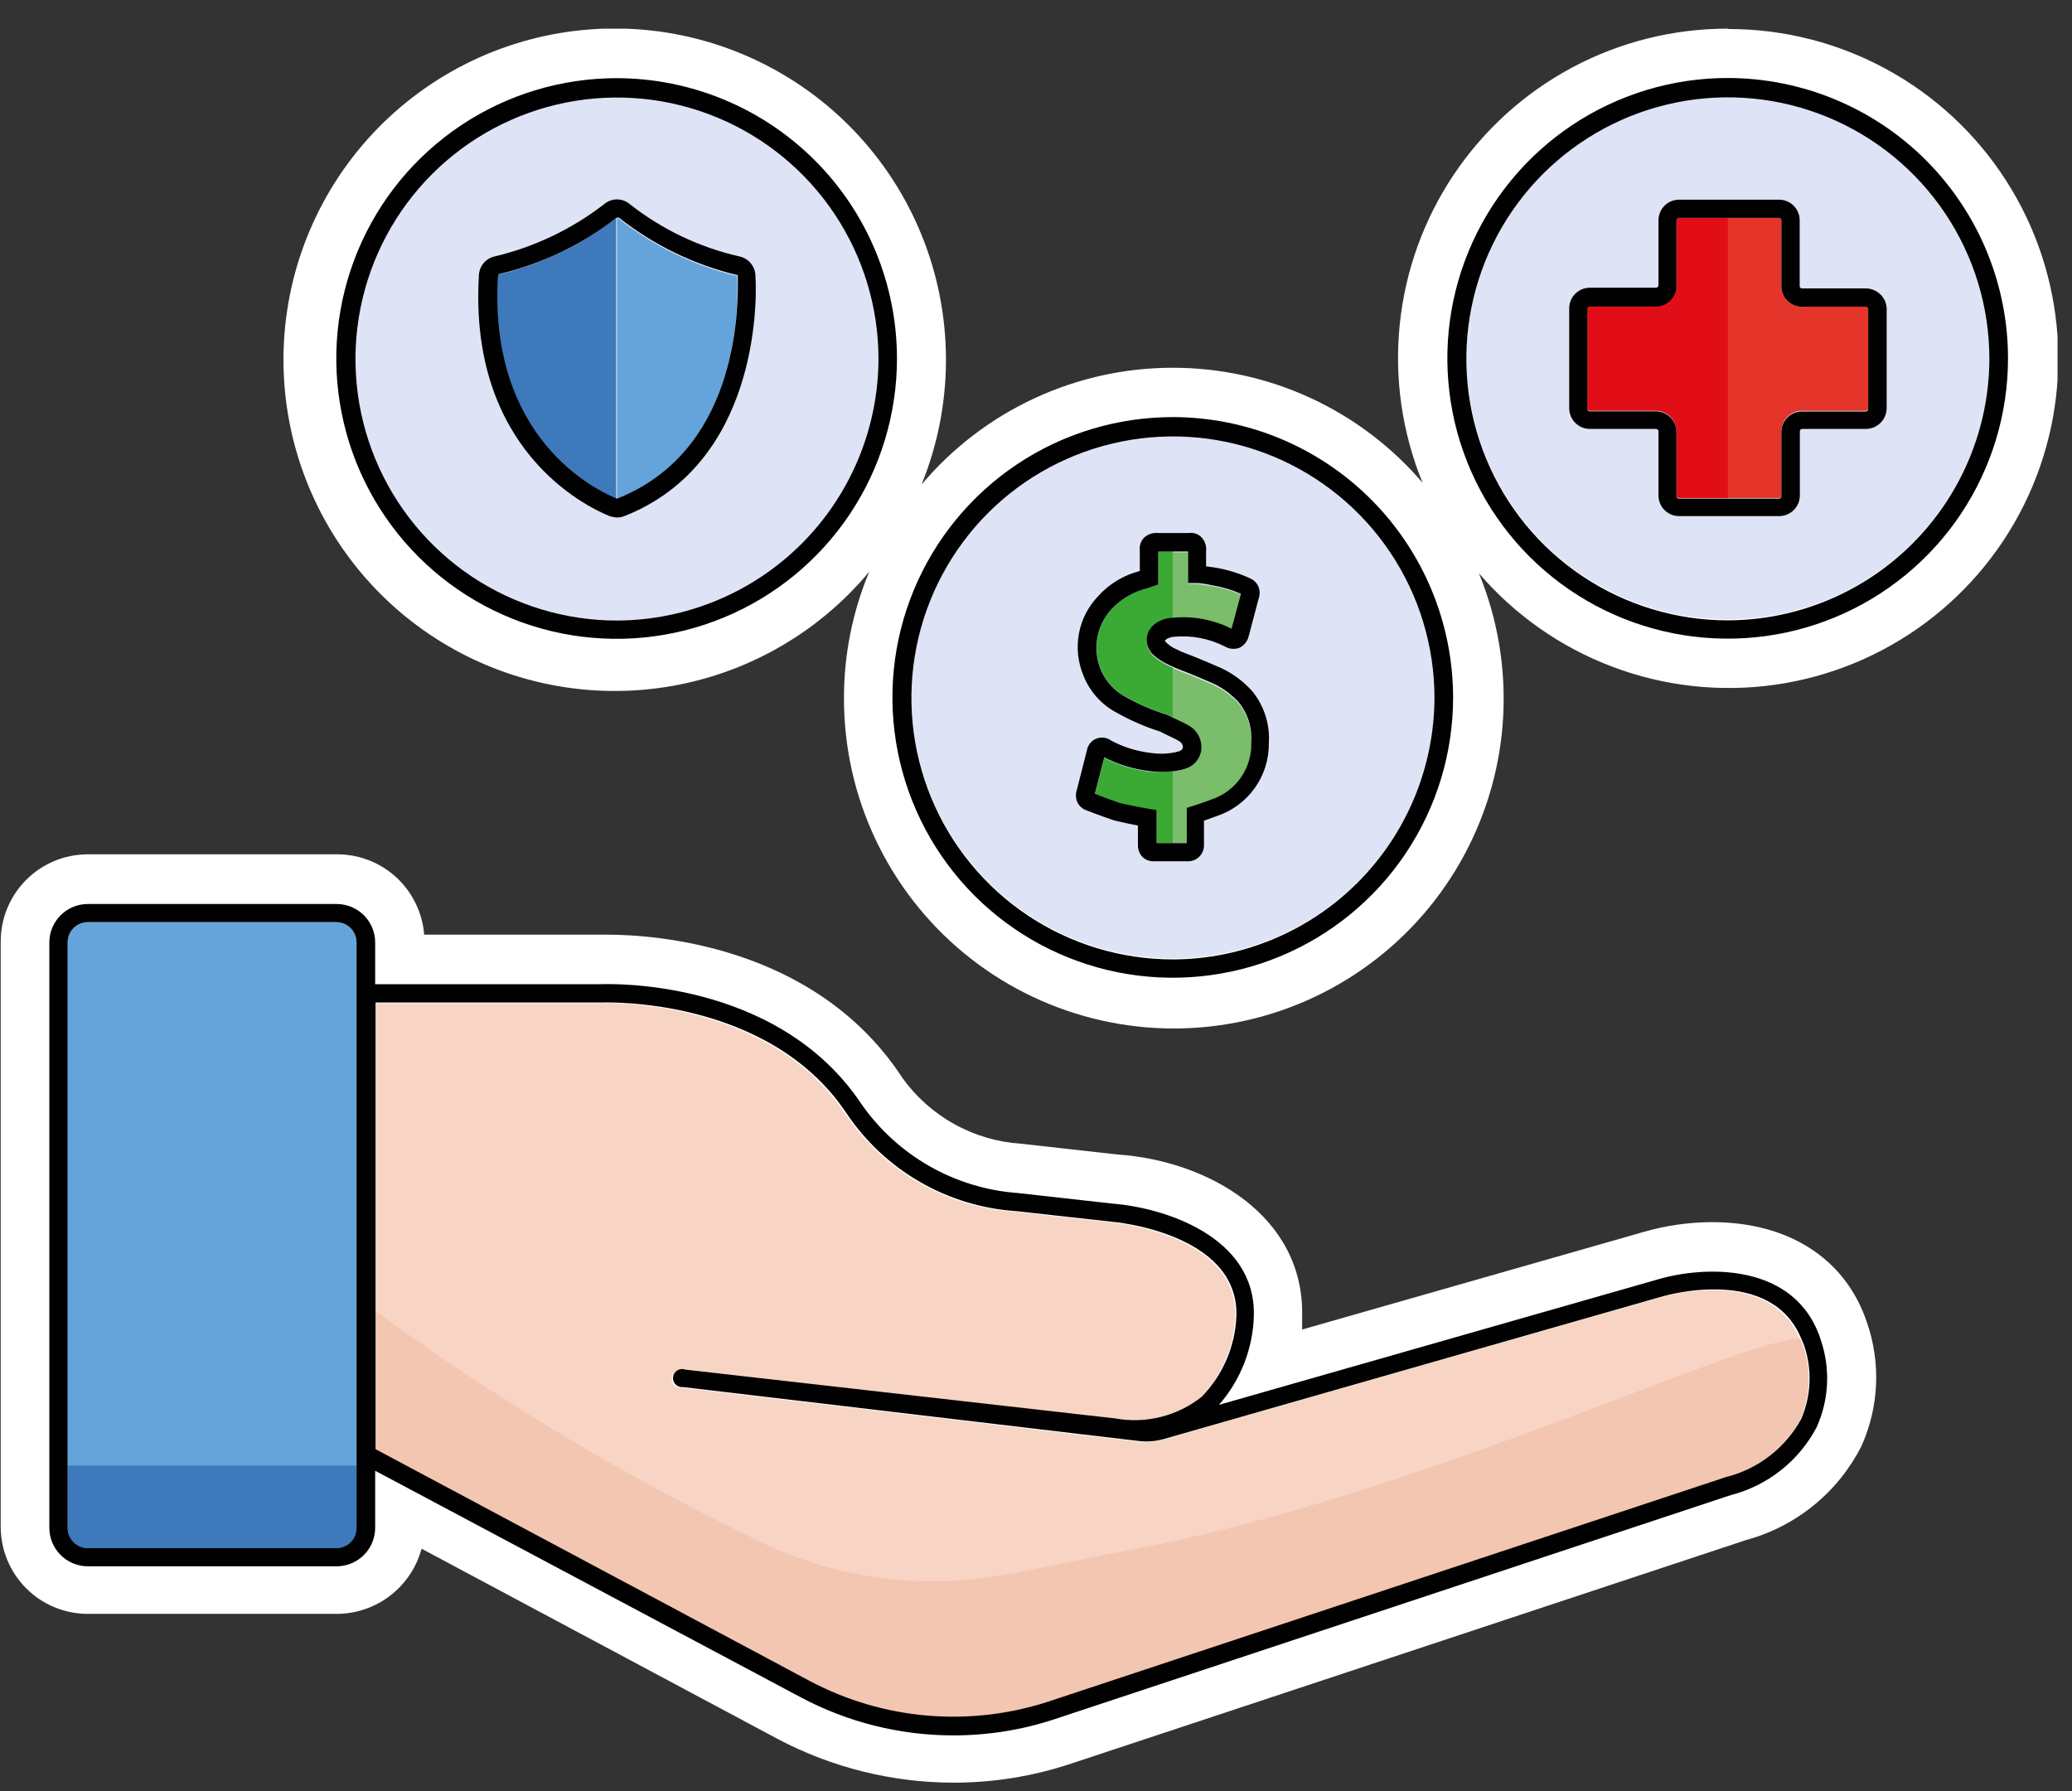
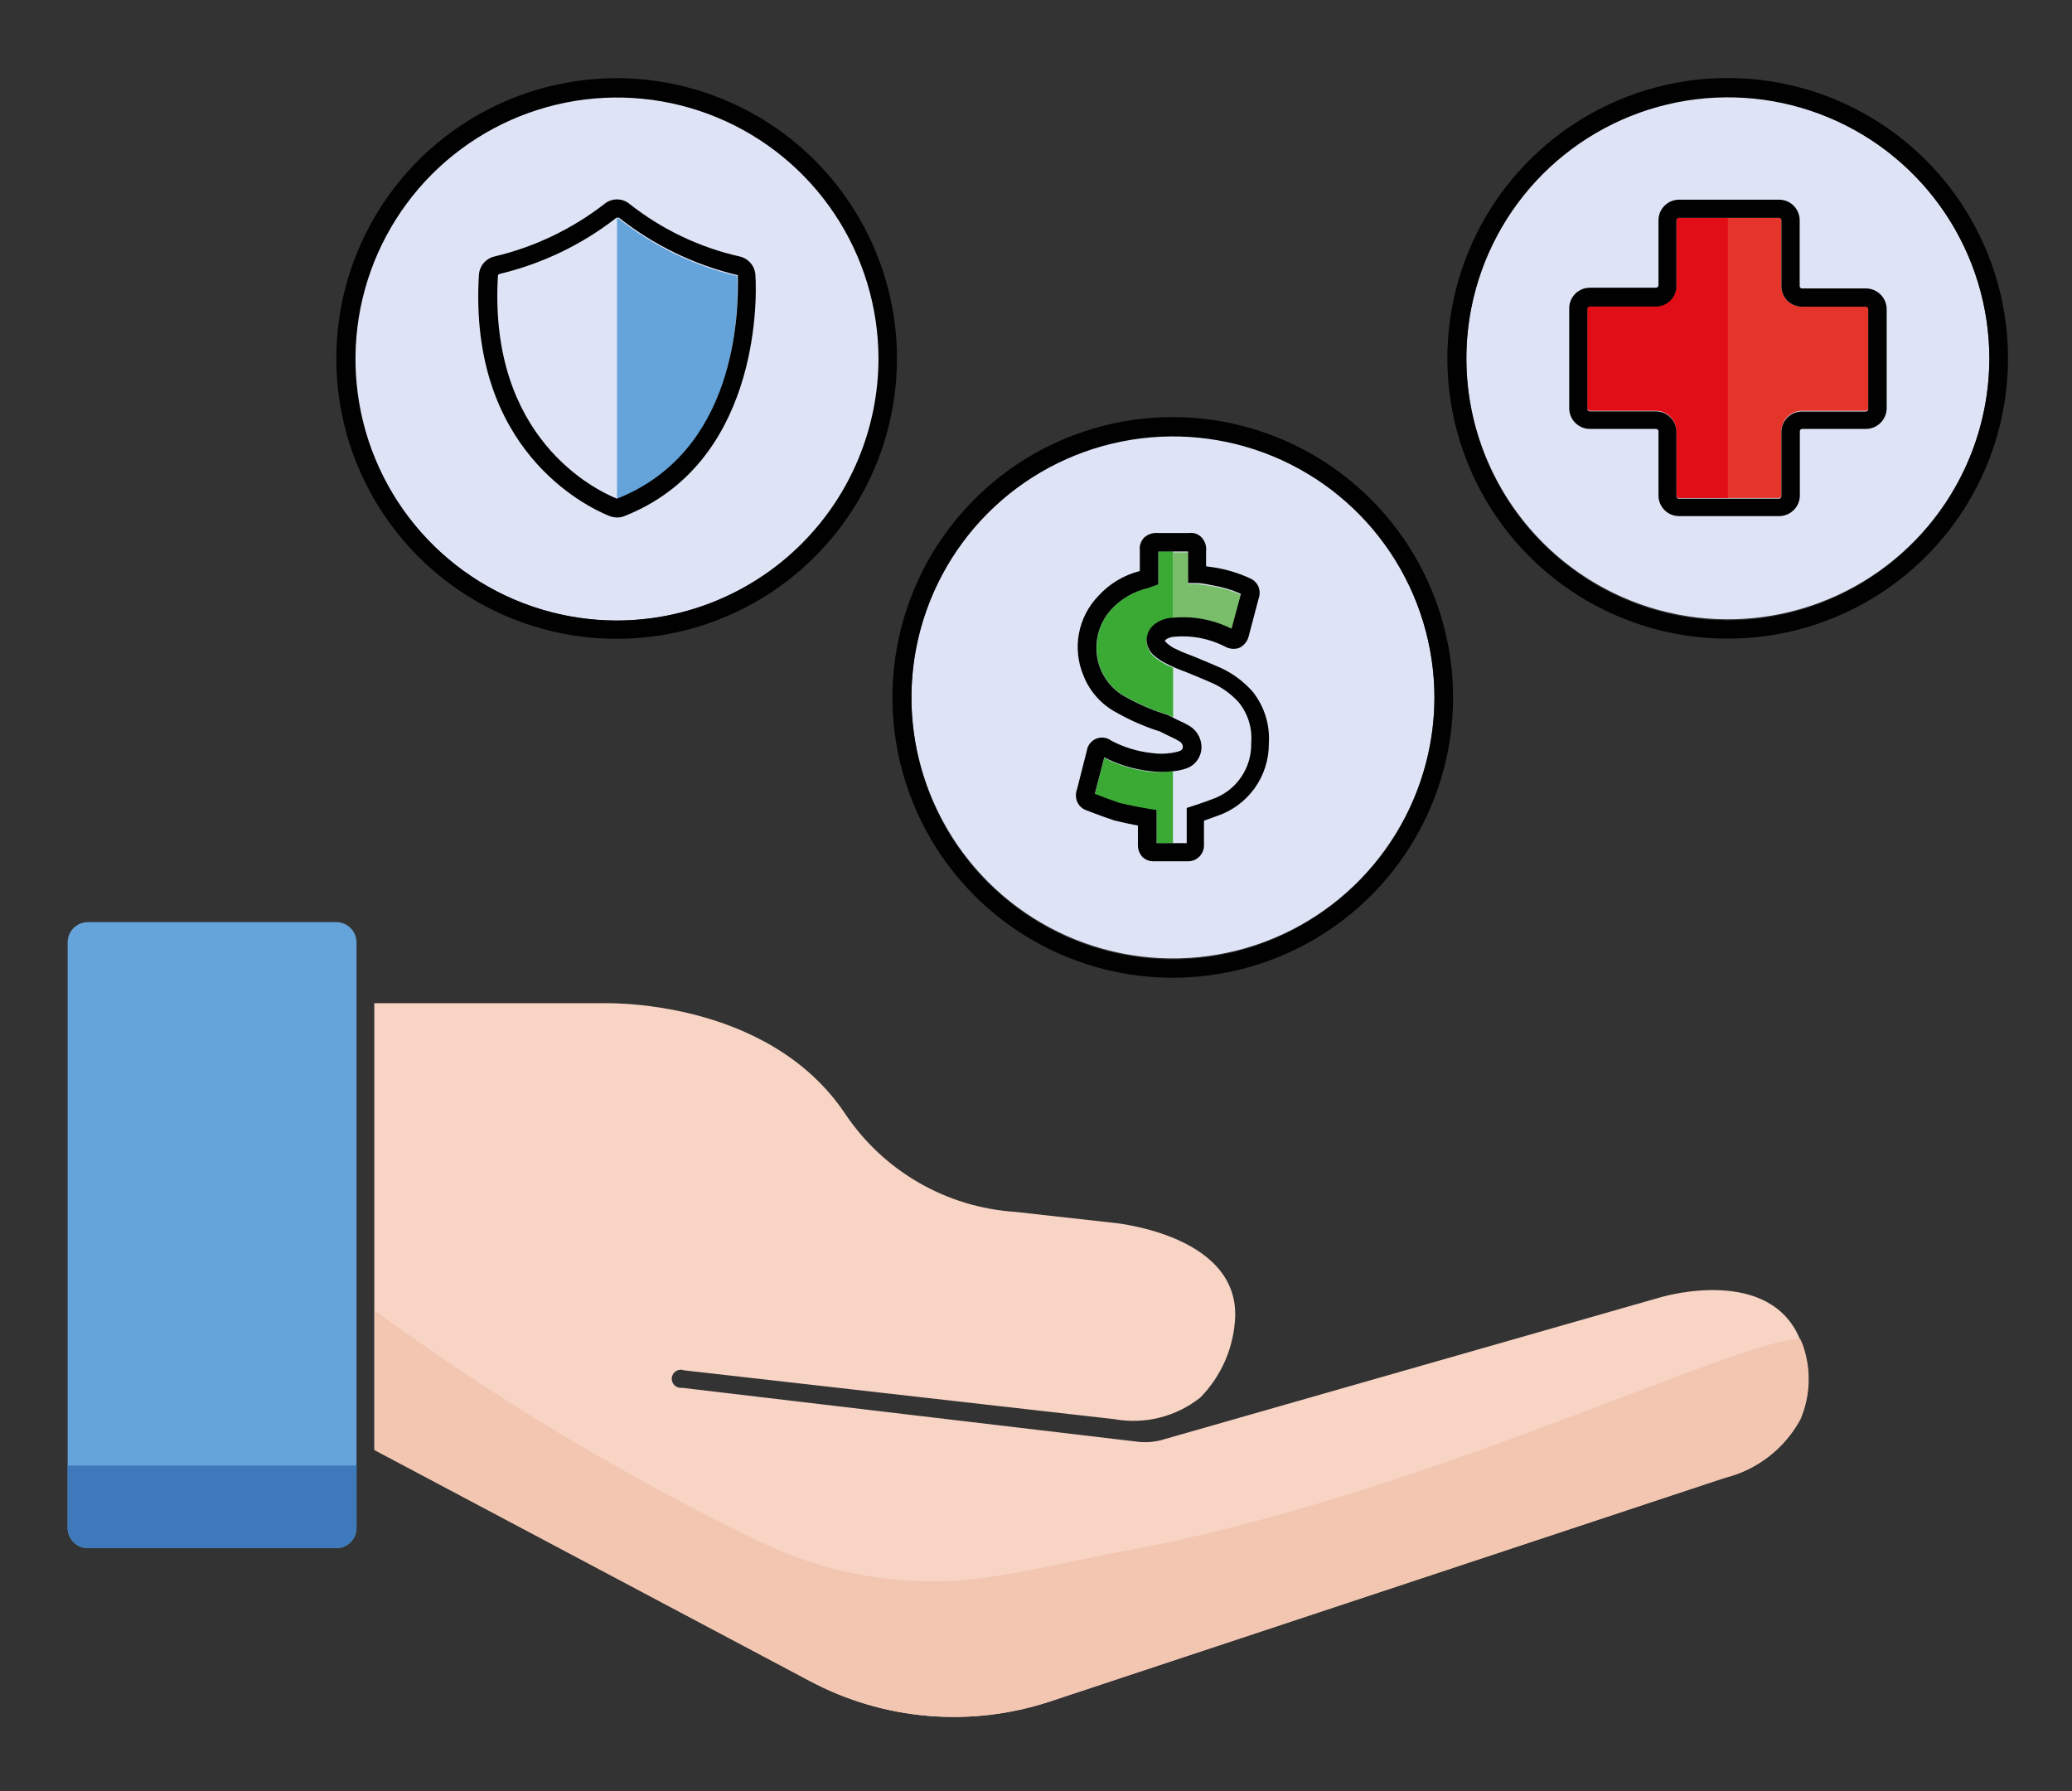
<svg xmlns="http://www.w3.org/2000/svg" width="59" height="51" viewBox="0 0 59 51" fill="none">
  <rect x="0" y="0" width="59" height="51" fill="#333333" stroke="none" />
  <g clip-path="url(#clip0_86_408)">
-     <path d="M49.201 0.816C47.66 0.814 46.143 1.191 44.783 1.914C43.423 2.637 42.263 3.684 41.403 4.963C40.544 6.241 40.013 7.711 39.857 9.243C39.701 10.776 39.925 12.323 40.508 13.748C39.626 12.716 38.53 11.889 37.297 11.323C36.063 10.757 34.721 10.467 33.363 10.472C32.006 10.476 30.666 10.776 29.436 11.351C28.206 11.925 27.116 12.76 26.241 13.798C27.136 11.597 27.168 9.14 26.33 6.916C25.492 4.693 23.846 2.868 21.72 1.806C19.595 0.744 17.147 0.523 14.866 1.188C12.585 1.853 10.639 3.354 9.416 5.391C8.194 7.428 7.785 9.852 8.272 12.177C8.76 14.503 10.106 16.559 12.043 17.934C13.981 19.31 16.366 19.904 18.722 19.597C21.078 19.29 23.231 18.106 24.752 16.28C24.276 17.417 24.032 18.637 24.032 19.869C24.028 21.258 24.332 22.63 24.923 23.887C25.513 25.144 26.375 26.255 27.446 27.139C28.517 28.023 29.771 28.658 31.117 28.999C32.463 29.34 33.868 29.379 35.231 29.111C36.594 28.844 37.881 28.278 38.998 27.454C40.116 26.63 41.037 25.568 41.695 24.345C42.353 23.122 42.732 21.769 42.804 20.382C42.876 18.995 42.64 17.609 42.112 16.325C43.137 17.517 44.446 18.433 45.918 18.988C47.389 19.543 48.977 19.719 50.535 19.5C52.092 19.28 53.57 18.673 54.831 17.733C56.093 16.794 57.098 15.552 57.754 14.123C58.41 12.693 58.696 11.121 58.586 9.552C58.476 7.983 57.974 6.467 57.124 5.143C56.275 3.819 55.107 2.73 53.727 1.976C52.346 1.221 50.798 0.826 49.225 0.826L49.201 0.816Z" fill="white" />
-     <path d="M48.749 34.801C48.085 34.803 47.425 34.898 46.788 35.084L37.078 37.859C37.078 37.701 37.078 37.581 37.078 37.517C37.162 34.613 34.387 33.049 31.821 32.875L29.071 32.568C28.403 32.524 27.753 32.333 27.169 32.007C26.584 31.682 26.079 31.23 25.69 30.686L25.655 30.631C23.173 26.903 18.621 26.615 17.291 26.615H12.078C12.029 25.991 11.746 25.409 11.286 24.984C10.826 24.56 10.222 24.325 9.596 24.327H2.502C1.844 24.327 1.212 24.588 0.747 25.054C0.281 25.519 0.02 26.151 0.02 26.809V43.474C0.02 44.132 0.281 44.764 0.747 45.229C1.212 45.695 1.844 45.956 2.502 45.956H9.586C10.137 45.955 10.672 45.773 11.109 45.438C11.546 45.102 11.861 44.632 12.004 44.1L22.141 49.516C23.685 50.333 25.407 50.761 27.154 50.762C28.286 50.763 29.411 50.581 30.485 50.225L49.727 43.851C50.429 43.66 51.084 43.323 51.648 42.863C52.212 42.403 52.674 41.83 53.003 41.181C53.504 40.071 53.561 38.811 53.162 37.661C52.566 35.864 50.958 34.801 48.749 34.801Z" fill="white" />
    <path d="M49.201 2.742C47.728 2.742 46.288 3.179 45.064 3.997C43.839 4.816 42.885 5.979 42.321 7.339C41.758 8.7 41.61 10.197 41.897 11.642C42.185 13.086 42.894 14.413 43.935 15.454C44.977 16.496 46.303 17.205 47.748 17.492C49.193 17.779 50.69 17.632 52.05 17.068C53.411 16.505 54.574 15.55 55.392 14.326C56.21 13.101 56.647 11.662 56.647 10.189C56.641 8.216 55.854 6.326 54.459 4.931C53.064 3.536 51.174 2.749 49.201 2.742Z" fill="#DEE4F5" />
    <path d="M51.31 8.734C51.155 8.734 51.006 8.673 50.896 8.563C50.786 8.453 50.725 8.304 50.725 8.149V6.272C50.725 6.254 50.717 6.236 50.704 6.223C50.691 6.21 50.674 6.203 50.655 6.203H47.806C47.787 6.203 47.77 6.21 47.757 6.223C47.744 6.236 47.736 6.254 47.736 6.272V8.124C47.736 8.279 47.675 8.428 47.565 8.538C47.455 8.648 47.306 8.71 47.151 8.71H45.269C45.251 8.71 45.233 8.717 45.22 8.73C45.207 8.743 45.2 8.761 45.2 8.779V11.624C45.2 11.642 45.207 11.66 45.22 11.673C45.233 11.686 45.251 11.693 45.269 11.693H47.151C47.228 11.693 47.304 11.708 47.376 11.738C47.447 11.768 47.512 11.812 47.566 11.866C47.621 11.921 47.664 11.986 47.693 12.058C47.722 12.13 47.737 12.207 47.736 12.284V14.111C47.736 14.129 47.744 14.147 47.757 14.16C47.77 14.173 47.787 14.18 47.806 14.18H50.655C50.674 14.18 50.691 14.173 50.704 14.16C50.717 14.147 50.725 14.129 50.725 14.111V12.284C50.725 12.129 50.786 11.979 50.896 11.87C51.006 11.76 51.155 11.698 51.31 11.698H53.127C53.146 11.698 53.164 11.691 53.177 11.678C53.19 11.665 53.197 11.647 53.197 11.629V8.784C53.197 8.766 53.19 8.748 53.177 8.735C53.164 8.722 53.146 8.715 53.127 8.715L51.31 8.734Z" fill="#E5352B" />
    <path d="M17.569 17.67C21.689 17.67 25.03 14.329 25.03 10.209C25.03 6.088 21.689 2.747 17.569 2.747C13.448 2.747 10.107 6.088 10.107 10.209C10.107 14.329 13.448 17.67 17.569 17.67Z" fill="#DEE4F5" />
    <path d="M49.116 42.079C49.568 41.966 49.992 41.76 50.36 41.474C50.728 41.189 51.033 40.83 51.256 40.421C51.539 39.762 51.569 39.021 51.34 38.341C51.316 38.267 51.281 38.197 51.251 38.128C50.392 36.062 47.448 36.897 47.319 36.931L33.121 40.992C32.88 41.064 32.627 41.084 32.377 41.052L19.42 39.518C19.381 39.523 19.341 39.519 19.304 39.507C19.267 39.494 19.233 39.473 19.205 39.446C19.177 39.418 19.155 39.384 19.142 39.347C19.129 39.31 19.125 39.27 19.13 39.231C19.134 39.192 19.148 39.154 19.169 39.121C19.191 39.088 19.22 39.061 19.253 39.04C19.287 39.02 19.325 39.008 19.364 39.005C19.404 39.001 19.443 39.007 19.48 39.021L31.727 40.411C32.156 40.489 32.596 40.474 33.019 40.368C33.442 40.262 33.837 40.067 34.179 39.796C34.786 39.177 35.14 38.354 35.172 37.487C35.236 35.124 31.667 34.812 31.632 34.812L28.912 34.509C27.943 34.446 27.001 34.161 26.16 33.675C25.319 33.19 24.601 32.517 24.062 31.709C21.828 28.383 17.156 28.567 17.112 28.567H10.658V41.285L23.059 47.867C24.099 48.421 25.241 48.758 26.415 48.859C27.588 48.959 28.771 48.822 29.89 48.453L49.116 42.079Z" fill="#F7D4C4" />
    <path d="M9.586 26.258H2.502C2.426 26.258 2.351 26.273 2.28 26.302C2.21 26.332 2.147 26.375 2.093 26.428C2.039 26.483 1.997 26.547 1.969 26.617C1.94 26.687 1.925 26.763 1.926 26.839V43.504C1.925 43.58 1.94 43.655 1.969 43.726C1.997 43.796 2.039 43.86 2.093 43.914C2.147 43.968 2.21 44.011 2.28 44.04C2.351 44.07 2.426 44.085 2.502 44.085H9.586C9.738 44.082 9.883 44.02 9.988 43.911C10.095 43.802 10.153 43.656 10.152 43.504V26.839C10.153 26.687 10.095 26.541 9.988 26.432C9.883 26.323 9.738 26.261 9.586 26.258Z" fill="#64A4DA" />
    <path d="M17.569 2.226C15.989 2.224 14.445 2.691 13.131 3.567C11.817 4.442 10.792 5.689 10.187 7.147C9.581 8.605 9.421 10.211 9.728 11.76C10.035 13.309 10.795 14.732 11.911 15.85C13.027 16.967 14.449 17.728 15.998 18.037C17.546 18.346 19.152 18.188 20.611 17.584C22.07 16.981 23.317 15.957 24.195 14.645C25.073 13.332 25.541 11.788 25.541 10.209C25.54 8.094 24.7 6.066 23.205 4.569C21.71 3.073 19.683 2.23 17.569 2.226ZM17.569 17.67C16.096 17.67 14.656 17.233 13.431 16.415C12.207 15.597 11.252 14.434 10.689 13.073C10.125 11.713 9.978 10.215 10.265 8.771C10.553 7.326 11.262 6 12.303 4.958C13.345 3.917 14.671 3.208 16.116 2.92C17.56 2.633 19.057 2.78 20.418 3.344C21.779 3.908 22.942 4.862 23.76 6.087C24.578 7.311 25.015 8.751 25.015 10.223C25.008 12.196 24.222 14.087 22.827 15.482C21.432 16.877 19.541 17.663 17.569 17.67Z" fill="#010101" />
    <path d="M49.201 2.221C47.622 2.22 46.078 2.688 44.764 3.564C43.451 4.441 42.427 5.687 41.822 7.146C41.217 8.604 41.059 10.209 41.366 11.758C41.673 13.307 42.433 14.73 43.55 15.847C44.666 16.963 46.088 17.724 47.637 18.032C49.185 18.341 50.791 18.183 52.249 17.579C53.708 16.975 54.955 15.952 55.833 14.639C56.71 13.326 57.178 11.783 57.178 10.204C57.177 8.088 56.336 6.059 54.841 4.562C53.345 3.066 51.317 2.224 49.201 2.221ZM49.201 17.665C47.728 17.665 46.288 17.228 45.064 16.41C43.839 15.592 42.885 14.429 42.321 13.068C41.758 11.708 41.61 10.21 41.897 8.766C42.185 7.321 42.894 5.995 43.935 4.953C44.977 3.912 46.303 3.203 47.748 2.915C49.193 2.628 50.69 2.775 52.05 3.339C53.411 3.903 54.574 4.857 55.392 6.082C56.21 7.306 56.647 8.746 56.647 10.219C56.641 12.191 55.854 14.082 54.459 15.477C53.064 16.872 51.174 17.659 49.201 17.665Z" fill="#010101" />
    <path d="M47.806 6.203C47.787 6.203 47.77 6.21 47.757 6.223C47.744 6.236 47.736 6.254 47.736 6.272V8.124C47.736 8.279 47.675 8.428 47.565 8.538C47.455 8.648 47.306 8.71 47.151 8.71H45.269C45.251 8.71 45.233 8.717 45.22 8.73C45.207 8.743 45.2 8.761 45.2 8.779V11.624C45.2 11.642 45.207 11.66 45.22 11.673C45.233 11.686 45.251 11.693 45.269 11.693H47.151C47.228 11.693 47.304 11.708 47.376 11.738C47.447 11.768 47.512 11.812 47.566 11.866C47.621 11.921 47.664 11.986 47.693 12.058C47.722 12.13 47.737 12.207 47.736 12.284V14.111C47.736 14.129 47.744 14.147 47.757 14.16C47.77 14.173 47.787 14.18 47.806 14.18H49.201V6.203H47.806Z" fill="#E20E17" />
    <path d="M53.127 8.213H51.31C51.293 8.213 51.277 8.206 51.265 8.194C51.253 8.182 51.246 8.166 51.246 8.149V6.272C51.246 6.117 51.184 5.968 51.074 5.858C50.965 5.748 50.816 5.686 50.66 5.686H47.811C47.655 5.686 47.506 5.748 47.397 5.858C47.287 5.968 47.225 6.117 47.225 6.272V8.124C47.224 8.142 47.216 8.159 47.203 8.172C47.191 8.184 47.173 8.192 47.156 8.193H45.274C45.197 8.193 45.12 8.207 45.048 8.236C44.977 8.266 44.911 8.309 44.857 8.363C44.802 8.418 44.758 8.482 44.728 8.554C44.699 8.625 44.683 8.702 44.683 8.779V11.623C44.683 11.78 44.745 11.931 44.856 12.041C44.967 12.152 45.117 12.214 45.274 12.214H47.156C47.174 12.214 47.192 12.222 47.205 12.235C47.218 12.248 47.225 12.265 47.225 12.284V14.111C47.225 14.266 47.287 14.415 47.397 14.525C47.506 14.635 47.655 14.696 47.811 14.696H50.66C50.817 14.696 50.967 14.634 51.078 14.523C51.189 14.413 51.251 14.262 51.251 14.106V12.279C51.251 12.262 51.258 12.245 51.27 12.233C51.282 12.221 51.298 12.214 51.316 12.214H53.132C53.289 12.213 53.438 12.15 53.549 12.04C53.659 11.929 53.722 11.78 53.723 11.623V8.779C53.715 8.626 53.649 8.482 53.538 8.377C53.428 8.272 53.28 8.213 53.127 8.213ZM53.197 11.648C53.197 11.667 53.19 11.684 53.177 11.697C53.164 11.71 53.146 11.718 53.127 11.718H51.31C51.234 11.718 51.157 11.733 51.086 11.762C51.015 11.792 50.951 11.835 50.896 11.889C50.842 11.944 50.799 12.008 50.769 12.079C50.74 12.15 50.725 12.227 50.725 12.304V14.13C50.725 14.149 50.717 14.167 50.704 14.18C50.691 14.193 50.674 14.2 50.655 14.2H47.806C47.787 14.2 47.77 14.193 47.757 14.18C47.744 14.167 47.736 14.149 47.736 14.13V12.304C47.737 12.226 47.722 12.15 47.693 12.078C47.664 12.006 47.621 11.941 47.566 11.886C47.512 11.831 47.447 11.788 47.376 11.758C47.304 11.728 47.228 11.713 47.151 11.713H45.269C45.251 11.713 45.233 11.706 45.22 11.693C45.207 11.68 45.2 11.662 45.2 11.643V8.799C45.2 8.78 45.207 8.763 45.22 8.75C45.233 8.737 45.251 8.729 45.269 8.729H47.151C47.227 8.729 47.304 8.714 47.375 8.685C47.446 8.655 47.51 8.612 47.565 8.558C47.619 8.503 47.662 8.439 47.692 8.368C47.721 8.297 47.736 8.221 47.736 8.144V6.272C47.736 6.254 47.744 6.236 47.757 6.223C47.77 6.21 47.787 6.203 47.806 6.203H50.655C50.674 6.203 50.691 6.21 50.704 6.223C50.717 6.236 50.725 6.254 50.725 6.272V8.149C50.725 8.304 50.786 8.453 50.896 8.563C51.006 8.673 51.155 8.734 51.31 8.734H53.127C53.146 8.734 53.164 8.742 53.177 8.755C53.19 8.768 53.197 8.785 53.197 8.804V11.648Z" fill="#010101" />
    <path d="M33.4 12.398C31.927 12.398 30.487 12.835 29.262 13.653C28.038 14.471 27.084 15.634 26.52 16.995C25.956 18.355 25.809 19.853 26.096 21.297C26.384 22.741 27.093 24.068 28.134 25.11C29.175 26.151 30.502 26.86 31.947 27.148C33.391 27.435 34.889 27.288 36.249 26.724C37.61 26.16 38.773 25.206 39.591 23.981C40.409 22.757 40.846 21.317 40.846 19.844C40.839 17.871 40.053 15.981 38.658 14.586C37.263 13.191 35.372 12.405 33.4 12.398Z" fill="#DEE4F5" />
    <path d="M33.4 11.877C31.82 11.876 30.277 12.343 28.963 13.219C27.65 14.096 26.626 15.342 26.021 16.801C25.416 18.259 25.257 19.864 25.565 21.413C25.872 22.962 26.632 24.385 27.748 25.502C28.864 26.619 30.287 27.379 31.835 27.688C33.384 27.996 34.989 27.838 36.448 27.234C37.907 26.63 39.154 25.607 40.031 24.294C40.909 22.982 41.377 21.438 41.377 19.859C41.374 17.744 40.533 15.715 39.038 14.219C37.542 12.723 35.515 11.88 33.4 11.877ZM33.4 27.32C31.927 27.32 30.487 26.884 29.262 26.065C28.038 25.247 27.084 24.084 26.52 22.724C25.956 21.363 25.809 19.866 26.096 18.421C26.384 16.977 27.093 15.65 28.134 14.608C29.175 13.567 30.502 12.858 31.947 12.571C33.391 12.283 34.889 12.431 36.249 12.994C37.61 13.558 38.773 14.512 39.591 15.737C40.409 16.961 40.846 18.401 40.846 19.874C40.839 21.847 40.053 23.737 38.658 25.132C37.263 26.527 35.372 27.314 33.4 27.32Z" fill="#010101" />
    <path d="M1.926 43.504C1.925 43.58 1.94 43.655 1.969 43.726C1.997 43.796 2.039 43.86 2.093 43.914C2.147 43.968 2.21 44.011 2.28 44.04C2.351 44.07 2.426 44.085 2.502 44.085H9.586C9.738 44.082 9.883 44.02 9.988 43.911C10.095 43.802 10.153 43.656 10.152 43.504V41.732H1.926V43.504Z" fill="#3E79BB" />
    <path d="M26.608 45.028C24.861 45.039 23.136 44.642 21.57 43.866C17.751 42.019 14.108 39.831 10.683 37.328V41.3L23.059 47.867C24.099 48.421 25.241 48.758 26.415 48.859C27.588 48.959 28.77 48.822 29.89 48.453L49.126 42.079C49.578 41.966 50.002 41.76 50.37 41.474C50.738 41.189 51.043 40.83 51.266 40.421C51.549 39.762 51.579 39.021 51.35 38.341C51.325 38.267 51.291 38.197 51.261 38.128C49.469 38.128 40.34 42.66 32.019 44.164C30.277 44.482 28.192 45.053 26.608 45.028Z" fill="#F2C6B1" />
-     <path d="M51.852 38.172C51.142 35.913 48.491 36.047 47.195 36.435L34.71 40.004C35.324 39.302 35.675 38.409 35.703 37.477C35.767 35.194 33.107 34.385 31.692 34.275L28.981 33.972C28.093 33.907 27.23 33.644 26.457 33.202C25.684 32.759 25.02 32.149 24.514 31.416C22.111 27.837 17.305 28.02 17.107 28.025H10.683V26.839C10.683 26.548 10.568 26.269 10.362 26.063C10.156 25.857 9.877 25.742 9.586 25.742H2.502C2.211 25.742 1.932 25.857 1.726 26.063C1.52 26.269 1.405 26.548 1.405 26.839V43.504C1.405 43.795 1.52 44.074 1.726 44.28C1.932 44.485 2.211 44.601 2.502 44.601H9.586C9.877 44.601 10.156 44.485 10.362 44.28C10.568 44.074 10.683 43.795 10.683 43.504V41.88L22.806 48.334C24.143 49.045 25.635 49.417 27.149 49.416C28.133 49.417 29.11 49.26 30.044 48.95L49.28 42.575C49.8 42.442 50.286 42.201 50.708 41.868C51.129 41.536 51.476 41.119 51.727 40.644C52.08 39.865 52.124 38.982 51.852 38.172ZM10.152 28.288V43.504C10.152 43.58 10.138 43.655 10.11 43.726C10.081 43.796 10.039 43.86 9.985 43.914C9.931 43.968 9.868 44.011 9.798 44.04C9.727 44.07 9.652 44.085 9.576 44.085H2.502C2.426 44.085 2.351 44.07 2.28 44.04C2.21 44.011 2.147 43.968 2.093 43.914C2.039 43.86 1.997 43.796 1.968 43.726C1.94 43.655 1.925 43.58 1.926 43.504V26.839C1.925 26.763 1.94 26.687 1.968 26.617C1.997 26.547 2.039 26.482 2.093 26.428C2.147 26.374 2.21 26.331 2.28 26.302C2.351 26.273 2.426 26.258 2.502 26.258H9.586C9.738 26.261 9.882 26.323 9.988 26.432C10.095 26.541 10.153 26.687 10.152 26.839V28.288ZM23.059 47.867L10.693 41.265V28.547H17.146C17.196 28.547 21.867 28.363 24.096 31.689C24.635 32.497 25.353 33.17 26.194 33.655C27.036 34.141 27.977 34.426 28.947 34.489L31.667 34.791C31.702 34.791 35.271 35.104 35.206 37.467C35.175 38.334 34.821 39.157 34.214 39.776C33.872 40.047 33.477 40.242 33.054 40.348C32.631 40.454 32.19 40.469 31.761 40.391L19.515 39.001C19.478 38.987 19.438 38.981 19.399 38.985C19.36 38.988 19.322 39 19.288 39.02C19.254 39.041 19.226 39.068 19.204 39.101C19.183 39.134 19.169 39.172 19.165 39.211C19.16 39.25 19.164 39.29 19.177 39.327C19.19 39.364 19.211 39.398 19.239 39.425C19.267 39.453 19.302 39.474 19.339 39.486C19.376 39.499 19.416 39.503 19.455 39.498L32.412 41.032C32.661 41.064 32.915 41.044 33.156 40.972L47.354 36.911C47.483 36.877 50.427 36.042 51.286 38.108C51.316 38.177 51.35 38.247 51.375 38.321C51.604 39.001 51.574 39.742 51.291 40.401C51.068 40.81 50.763 41.169 50.395 41.454C50.026 41.74 49.603 41.946 49.151 42.059L29.915 48.433C28.793 48.808 27.607 48.951 26.429 48.854C25.25 48.757 24.104 48.421 23.059 47.867Z" fill="#010101" />
-     <path d="M17.534 6.213C16.55 6.98 15.412 7.527 14.198 7.816C14.185 7.819 14.175 7.826 14.166 7.836C14.158 7.846 14.154 7.858 14.153 7.871C13.88 12.497 16.928 13.967 17.544 14.215V6.203L17.534 6.213Z" fill="#3E79BB" />
    <path d="M17.598 6.213H17.569V14.21C20.929 12.88 21.044 9.017 20.989 7.861C19.752 7.566 18.594 7.003 17.598 6.213Z" fill="#64A4DA" />
    <path d="M21.51 7.831C21.503 7.707 21.456 7.589 21.376 7.495C21.297 7.4 21.189 7.333 21.068 7.305C19.926 7.048 18.856 6.539 17.936 5.815C17.834 5.727 17.703 5.678 17.569 5.678C17.433 5.678 17.303 5.727 17.201 5.815C16.277 6.529 15.21 7.037 14.074 7.305C13.953 7.334 13.846 7.402 13.767 7.498C13.688 7.593 13.643 7.712 13.637 7.836C13.339 12.8 16.675 14.418 17.345 14.691C17.418 14.718 17.495 14.733 17.573 14.736C17.648 14.736 17.723 14.72 17.792 14.691C21.535 13.207 21.57 8.714 21.51 7.831ZM17.569 14.2C16.953 13.952 13.905 12.482 14.178 7.856C14.178 7.843 14.183 7.831 14.191 7.821C14.199 7.811 14.21 7.804 14.223 7.801C15.437 7.512 16.575 6.965 17.558 6.197H17.593H17.623C18.619 6.984 19.774 7.543 21.009 7.836C21.038 9.007 20.929 12.87 17.569 14.2Z" fill="#010101" />
    <path d="M35.068 17.928L35.336 16.935C35.076 16.819 34.802 16.737 34.521 16.692C34.521 16.692 34.243 16.647 34.065 16.627H33.831V15.729H33.4V17.65C33.971 17.585 34.548 17.681 35.068 17.928Z" fill="#7ABD6A" />
    <path d="M33.29 18.965C33.124 18.892 32.97 18.793 32.834 18.673C32.774 18.615 32.727 18.545 32.695 18.468C32.663 18.392 32.648 18.309 32.65 18.226C32.657 18.138 32.683 18.053 32.726 17.976C32.77 17.9 32.831 17.834 32.903 17.784C33.049 17.681 33.221 17.624 33.4 17.62V15.699H32.987V16.637L32.69 16.741C32.299 16.833 31.944 17.037 31.667 17.327C31.452 17.555 31.308 17.841 31.251 18.149C31.195 18.457 31.229 18.775 31.349 19.065C31.495 19.408 31.757 19.689 32.089 19.859C32.46 20.063 32.851 20.23 33.255 20.355L33.404 20.43V19.015L33.29 18.965Z" fill="#3AAA35" />
-     <path d="M33.792 24.009V23.017L33.975 22.957C33.975 22.957 34.258 22.868 34.502 22.773C34.838 22.661 35.129 22.444 35.332 22.153C35.535 21.863 35.639 21.514 35.628 21.16C35.655 20.757 35.529 20.358 35.276 20.043C35.071 19.816 34.823 19.632 34.546 19.502C34.546 19.502 33.901 19.219 33.469 19.06L33.4 19.025V20.44L33.509 20.495L33.603 20.54C33.69 20.578 33.774 20.621 33.856 20.669C33.955 20.725 34.039 20.805 34.1 20.901C34.162 20.997 34.199 21.106 34.209 21.22C34.223 21.367 34.186 21.515 34.103 21.638C34.021 21.761 33.899 21.852 33.757 21.895C33.652 21.928 33.544 21.952 33.434 21.964H33.4V24.009H33.792Z" fill="#7ABD6A" />
    <path d="M32.744 21.974C32.29 21.924 31.85 21.791 31.444 21.582L31.175 22.62C31.29 22.664 31.587 22.778 31.87 22.878C31.87 22.878 32.332 22.987 32.714 23.047L32.933 23.081V24.01H33.4V21.949C33.183 21.985 32.963 21.994 32.744 21.974Z" fill="#3AAA35" />
    <path d="M35.673 19.7C35.421 19.413 35.112 19.181 34.765 19.02C34.765 19.02 34.099 18.727 33.668 18.568L33.499 18.489C33.371 18.436 33.258 18.354 33.166 18.251C33.181 18.229 33.199 18.211 33.221 18.196C33.288 18.158 33.362 18.136 33.439 18.131C33.932 18.087 34.427 18.181 34.869 18.404C34.931 18.442 35 18.465 35.072 18.473C35.145 18.481 35.217 18.473 35.286 18.449C35.355 18.417 35.415 18.369 35.462 18.31C35.51 18.25 35.543 18.181 35.559 18.107L35.837 17.054C35.878 16.944 35.878 16.822 35.837 16.712C35.813 16.655 35.779 16.605 35.735 16.562C35.692 16.519 35.64 16.486 35.584 16.463C35.268 16.319 34.934 16.217 34.591 16.161L34.343 16.126V15.699C34.351 15.629 34.345 15.557 34.323 15.489C34.302 15.422 34.266 15.36 34.219 15.307C34.173 15.258 34.116 15.22 34.053 15.198C33.99 15.175 33.922 15.169 33.856 15.178H32.987C32.916 15.17 32.843 15.177 32.773 15.198C32.704 15.219 32.64 15.255 32.585 15.302C32.537 15.35 32.5 15.409 32.478 15.473C32.455 15.538 32.448 15.606 32.456 15.674V16.26C31.999 16.376 31.586 16.625 31.27 16.975C30.988 17.269 30.798 17.639 30.723 18.039C30.648 18.439 30.692 18.853 30.848 19.229C31.027 19.692 31.37 20.073 31.811 20.301C32.2 20.52 32.611 20.698 33.037 20.832C33.037 20.832 33.136 20.887 33.275 20.951L33.37 20.996C33.443 21.029 33.514 21.067 33.583 21.11C33.61 21.125 33.633 21.145 33.65 21.17C33.667 21.195 33.678 21.224 33.682 21.254C33.682 21.299 33.682 21.353 33.573 21.393C33.497 21.416 33.419 21.433 33.34 21.443C33.159 21.469 32.975 21.469 32.794 21.443C32.391 21.399 32 21.28 31.642 21.09C31.581 21.044 31.51 21.015 31.434 21.006C31.359 20.997 31.283 21.007 31.212 21.036C31.142 21.065 31.081 21.112 31.034 21.172C30.988 21.232 30.958 21.303 30.947 21.378L30.669 22.47C30.626 22.584 30.626 22.709 30.669 22.823C30.693 22.88 30.728 22.931 30.772 22.974C30.817 23.017 30.869 23.05 30.927 23.071C30.927 23.071 31.32 23.225 31.717 23.359C31.717 23.359 32.054 23.443 32.402 23.508V24.049C32.397 24.174 32.439 24.296 32.521 24.391C32.563 24.435 32.614 24.47 32.671 24.493C32.727 24.516 32.788 24.527 32.849 24.525H33.841C33.958 24.523 34.069 24.476 34.151 24.393C34.233 24.311 34.281 24.2 34.283 24.084V23.369L34.641 23.24C35.077 23.097 35.457 22.819 35.725 22.446C35.993 22.073 36.135 21.624 36.13 21.165C36.165 20.637 36.002 20.115 35.673 19.7ZM35.628 21.15C35.639 21.504 35.535 21.852 35.332 22.143C35.129 22.434 34.838 22.651 34.502 22.763C34.258 22.858 33.975 22.947 33.975 22.947L33.792 23.006V24.009H32.933V23.066L32.714 23.031C32.332 22.972 31.875 22.862 31.87 22.862C31.587 22.763 31.29 22.649 31.175 22.604L31.444 21.567C31.85 21.775 32.29 21.908 32.744 21.959C32.962 21.987 33.182 21.987 33.4 21.959H33.434C33.544 21.946 33.652 21.923 33.757 21.889C33.899 21.846 34.021 21.756 34.103 21.633C34.186 21.51 34.223 21.362 34.209 21.214C34.199 21.101 34.162 20.991 34.1 20.895C34.039 20.799 33.955 20.72 33.856 20.663C33.774 20.615 33.69 20.572 33.603 20.534L33.509 20.489L33.4 20.435L33.251 20.36C32.846 20.235 32.455 20.068 32.084 19.864C31.752 19.694 31.49 19.413 31.344 19.07C31.224 18.78 31.19 18.462 31.246 18.154C31.302 17.846 31.447 17.56 31.662 17.332C31.939 17.042 32.294 16.838 32.685 16.747L32.983 16.642V15.704H33.831V16.602H34.065C34.243 16.602 34.516 16.667 34.521 16.667C34.802 16.712 35.076 16.794 35.336 16.91L35.068 17.903C34.552 17.644 33.974 17.536 33.4 17.59C33.221 17.595 33.049 17.652 32.903 17.754C32.831 17.804 32.77 17.87 32.726 17.946C32.683 18.023 32.657 18.108 32.65 18.196C32.648 18.279 32.663 18.362 32.695 18.439C32.726 18.516 32.774 18.585 32.834 18.643C32.97 18.763 33.124 18.862 33.29 18.936L33.4 18.985L33.469 19.02C33.901 19.179 34.546 19.462 34.546 19.462C34.823 19.592 35.071 19.776 35.276 20.003C35.536 20.326 35.663 20.736 35.628 21.15Z" fill="#010101" />
  </g>
  <defs>
    <clipPath id="clip0_86_408">
      <rect width="58.588" height="50" fill="white" transform="translate(0 0.816)" />
    </clipPath>
  </defs>
</svg>